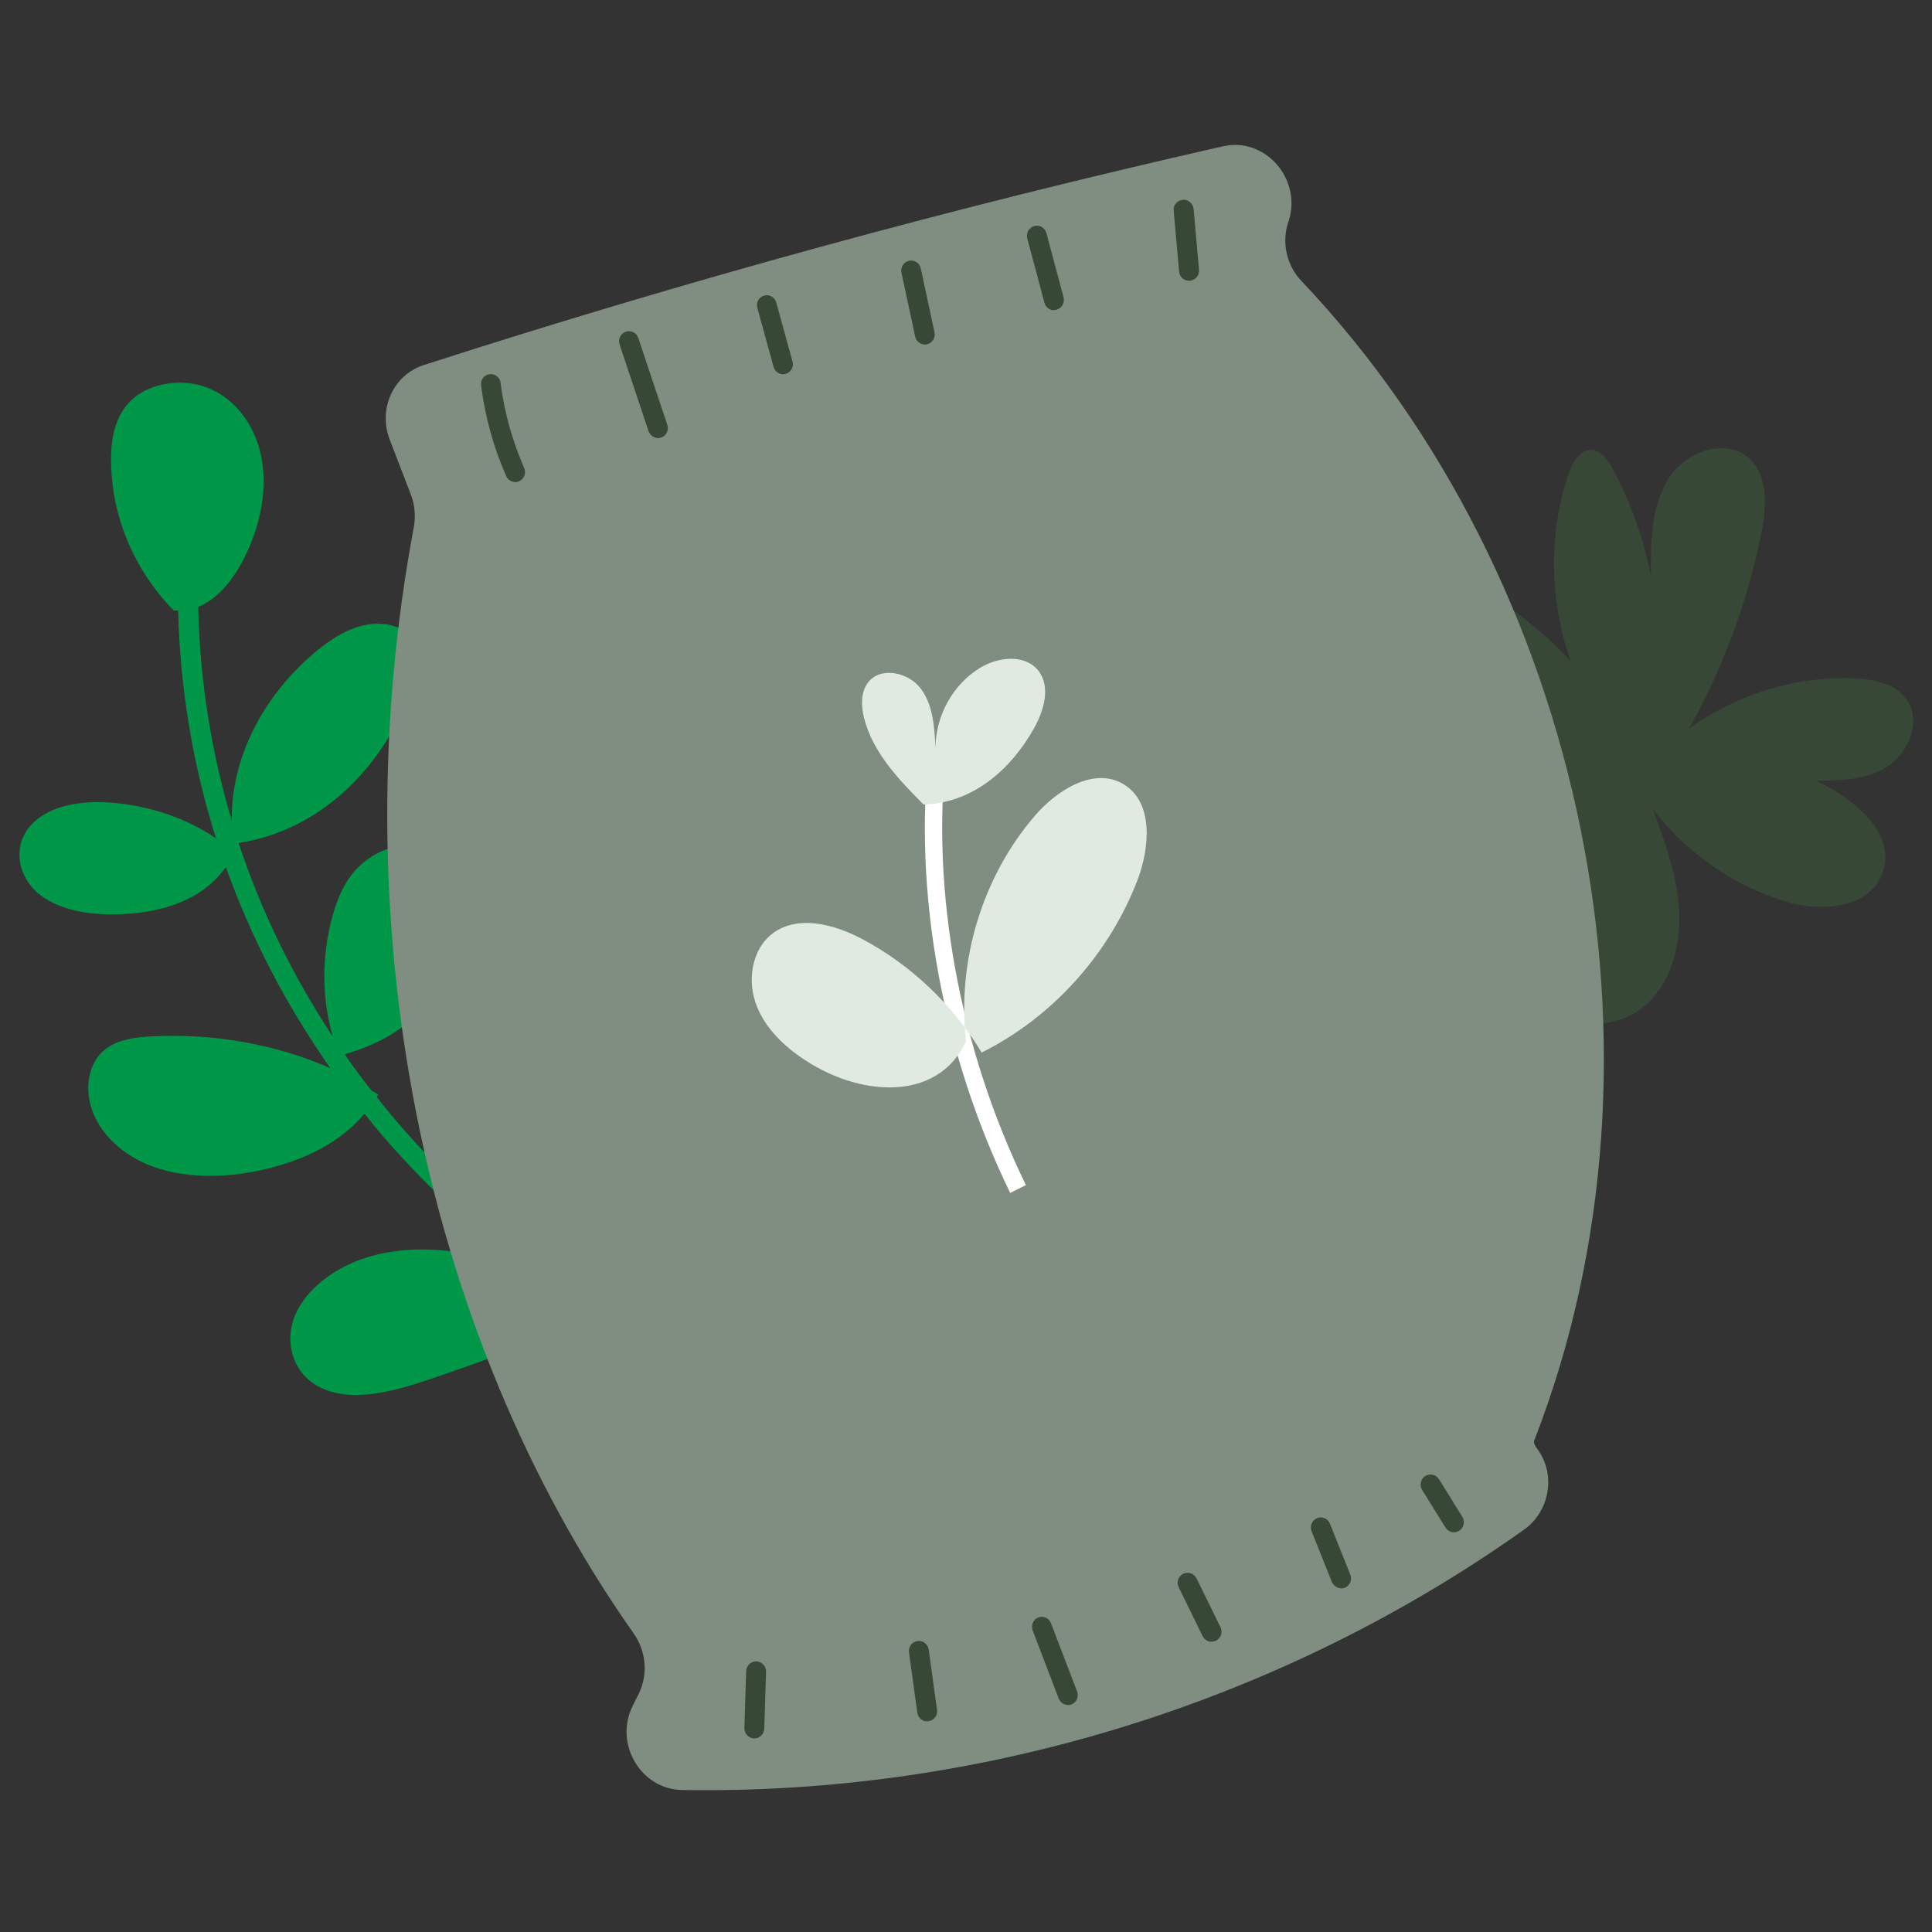
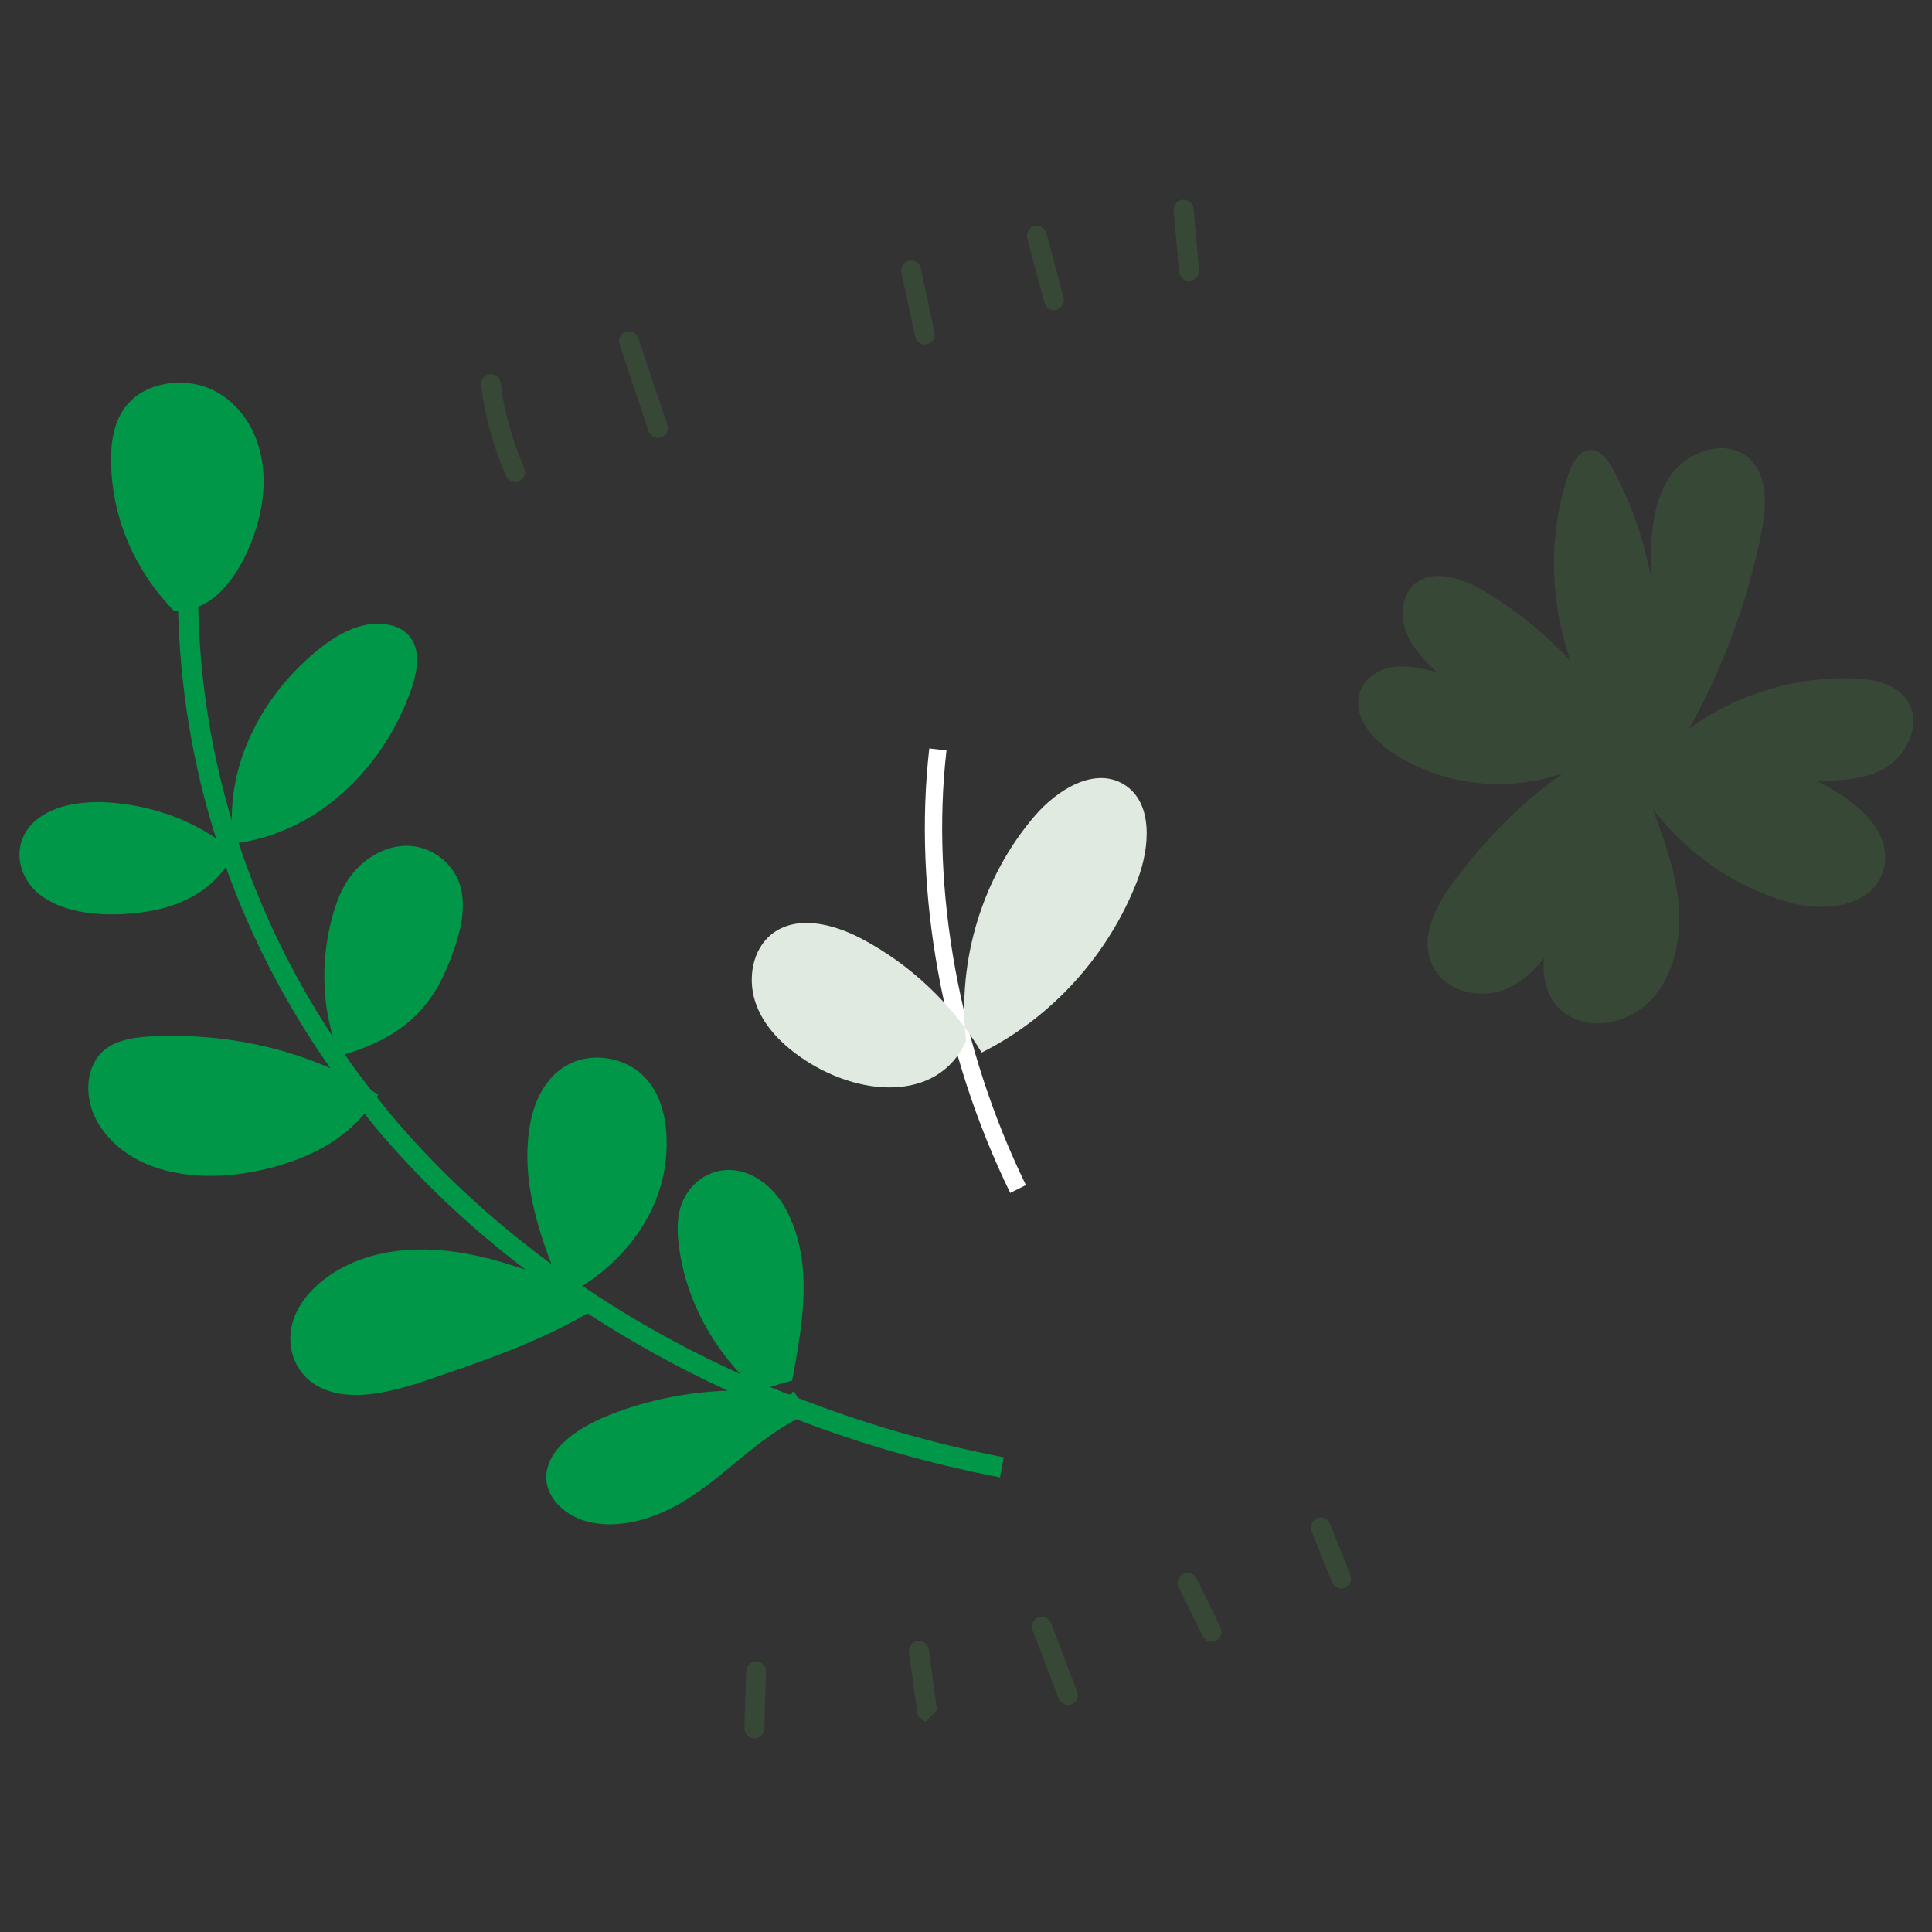
<svg xmlns="http://www.w3.org/2000/svg" id="Layer_1" data-name="Layer 1" viewBox="0 0 100 100">
  <rect x="0" y="0" width="100" height="100" fill="#333333" stroke="none" />
  <path d="M41.31,72.37c-.18-.31-.29-.47-.34-.19-.08-.01-.15-.02-.23-.03-.29-.12-.58-.24-.88-.36.32-.1.73-.22,1.14-.33.59-3.12,1.15-6.47-.48-9.14-.66-1.09-2.03-2.09-3.5-1.66-.83.24-1.45.91-1.72,1.61-.27.7-.26,1.44-.17,2.15.3,2.47,1.43,4.81,3.19,6.7-2.89-1.31-5.63-2.83-8.17-4.56,3.08-1.99,4.58-5,4.33-8.02-.09-1.09-.43-2.18-1.28-2.95-.85-.77-2.29-1.11-3.51-.62-1.34.55-1.99,1.88-2.23,3.1-.49,2.53.18,4.99,1.08,7.36-3.11-2.29-5.91-4.88-8.32-7.75-.25-.3-.48-.6-.72-.9.03-.04.06-.08.08-.12-.12-.08-.24-.15-.36-.22-.48-.61-.94-1.23-1.38-1.87,3.65-1.06,4.81-3.09,5.58-5.2.43-1.18.74-2.45.38-3.59-.36-1.14-1.57-2.11-3-1.99-.97.08-1.88.64-2.47,1.33-.59.69-.91,1.52-1.13,2.33-.56,2.08-.55,4.22.03,6.21-2.09-3.16-3.72-6.52-4.88-10.03,4.4-.67,7.62-4.14,8.95-7.99.36-1.04.52-2.29-.37-2.96-.6-.45-1.54-.49-2.35-.25-.81.24-1.52.72-2.15,1.23-2.85,2.33-4.49,5.65-4.43,8.83-1.07-3.58-1.66-7.29-1.74-11.08,1.25-.51,2.17-1.88,2.75-3.36.76-1.93.92-4.05.03-5.82-.49-.96-1.31-1.83-2.47-2.22-1.15-.39-2.66-.22-3.62.57-.96.8-1.19,2-1.2,3.09-.03,2.93,1.13,5.76,3.24,7.93.08,0,.15,0,.23,0,.1,4.03.76,7.99,1.96,11.79-1.5-1.02-3.37-1.67-5.35-1.84-1.49-.13-3.24.09-4.21,1.14-1.02,1.1-.69,2.73.43,3.61,1.11.87,2.78,1.1,4.37,1.01,2.01-.11,4.03-.7,5.27-2.43,1.31,3.66,3.12,7.15,5.41,10.41-2.76-1.22-5.97-1.81-9.22-1.65-.81.04-1.69.15-2.34.6-.68.48-.95,1.27-.97,1.99-.04,1.84,1.41,3.45,3.34,4.15,1.93.7,4.26.59,6.38-.01,1.75-.49,3.37-1.3,4.58-2.73.19.24.37.48.57.72,2.27,2.7,4.88,5.17,7.77,7.36-1.06-.35-2.13-.68-3.25-.86-1.63-.28-3.39-.28-5.02.24-1.63.52-3.11,1.62-3.68,3.01-.57,1.39-.08,3.03,1.33,3.71,1.67.82,3.91.17,5.83-.49,2.75-.94,5.53-1.91,7.99-3.35,2.29,1.49,4.71,2.83,7.26,4-2.03.07-4.09.47-6,1.21-1.56.6-3.2,1.63-3.38,3.04-.16,1.23.96,2.31,2.34,2.58,1.38.28,2.93-.12,4.21-.8,1.29-.67,2.37-1.6,3.45-2.49.91-.75,1.86-1.49,2.93-2.06,3.35,1.29,6.88,2.3,10.54,3.01l.19-1.04c-3.71-.72-7.26-1.75-10.64-3.07l.02-.02Z" style="fill: #009749; stroke-width: 0px;" />
  <path d="M98.75,36.32c-.53-.9-1.67-1.15-2.68-1.2-3.04-.15-6.13.78-8.64,2.59,1.74-3.11,3-6.51,3.72-10.03.27-1.31.4-2.85-.48-3.82-1.16-1.27-3.37-.57-4.3.9-.93,1.47-.94,3.34-.92,5.1-.36-1.96-1.04-3.85-1.97-5.58-.26-.48-.65-1.02-1.18-.99-.57.03-.92.67-1.11,1.24-1.07,3.12-.98,6.61.11,9.7-1.26-1.37-2.84-2.68-4.61-3.71-1.15-.67-2.76-1.14-3.64-.11-.55.64-.55,1.62-.22,2.41.33.78.93,1.39,1.52,1.97-.72-.18-1.47-.37-2.2-.27-.74.1-1.49.55-1.75,1.28-.42,1.17.53,2.36,1.52,3.05,2.59,1.82,6.01,2.19,8.98,1.18-2.11,1.46-3.95,3.35-5.54,5.45-.94,1.23-1.85,2.84-1.3,4.3.54,1.44,2.36,1.98,3.75,1.46.85-.32,1.55-.93,2.13-1.67-.18,1.04.18,2.24,1.04,2.86,1.36.99,3.37.54,4.52-.72,1.15-1.26,1.53-3.11,1.39-4.84-.14-1.73-.74-3.37-1.34-4.99,1.77,2.31,4.24,4.01,6.97,4.81,1.85.54,4.39.29,4.96-1.64.6-2.06-1.59-3.72-3.45-4.63,1.25-.02,2.57-.05,3.64-.73,1.08-.68,1.76-2.23,1.1-3.34h0Z" style="fill: #374836; stroke-width: 0px;" />
-   <path d="M79.45,74.46c7.68-19.82,2.64-44.39-12.1-59.93-.76-.8-1.01-1.97-.68-3.01.01-.03.02-.05.03-.07.7-2.18-1.21-4.37-3.39-3.88-13.96,3.16-27.78,6.94-41.39,11.33-1.56.51-2.36,2.26-1.75,3.85l1.1,2.86c.2.53.25,1.11.15,1.67-3.77,20.08.26,41.47,11.38,57.27.65.92.75,2.13.26,3.12l-.31.62c-.98,1.95.41,4.33,2.56,4.36,15.5.26,30.95-4.51,43.58-13.48,1.32-.94,1.67-2.86.67-4.19-.18-.23-.22-.43-.08-.52h0Z" style="fill: #7f8e80; stroke-width: 0px;" />
  <path d="M26.63,24.95c-.18-.02-.35-.12-.43-.31-.66-1.49-1.09-3.07-1.3-4.69-.04-.29.16-.55.44-.58.28-.04.54.16.57.45.19,1.52.61,3,1.22,4.4.12.26,0,.57-.26.69-.08.04-.17.05-.25.04h0Z" style="fill: #374836; stroke-width: 0px;" />
  <path d="M34.02,22.67c-.2-.02-.37-.15-.45-.35l-1.5-4.49c-.09-.27.05-.57.32-.66.27-.09.56.05.65.33l1.5,4.49c.09.27-.05.57-.32.66-.07.02-.14.03-.2.03Z" style="fill: #374836; stroke-width: 0px;" />
-   <path d="M40.49,19.37c-.2-.02-.39-.16-.45-.38l-.84-3.05c-.08-.28.08-.56.35-.64s.55.08.63.36l.84,3.05c.08.28-.08.56-.35.64-.06.02-.12.02-.18.02h0Z" style="fill: #374836; stroke-width: 0px;" />
  <path d="M47.83,17.83c-.22-.02-.41-.18-.46-.41l-.71-3.3c-.06-.28.11-.56.39-.62.28-.06.55.11.61.4l.71,3.3c.06.28-.11.56-.39.62-.05.01-.1.02-.15.01h0Z" style="fill: #374836; stroke-width: 0px;" />
  <path d="M54.51,16.06c-.21-.02-.39-.17-.45-.39l-.89-3.33c-.07-.28.09-.56.36-.64.28-.08.55.09.63.36l.89,3.33c.07.28-.09.56-.36.64-.06.02-.12.02-.17.02h0Z" style="fill: #374836; stroke-width: 0px;" />
  <path d="M61.5,14.53c-.25-.02-.45-.22-.47-.47l-.28-3.15c-.03-.29.18-.54.47-.57.28-.03.53.19.56.47l.28,3.15c.03.29-.18.54-.47.57h-.09Z" style="fill: #374836; stroke-width: 0px;" />
-   <path d="M47.95,89.1c-.24-.02-.43-.2-.47-.45l-.43-3.12c-.04-.29.15-.55.44-.59.28-.04.54.16.58.44l.43,3.12c.04.29-.15.55-.44.59-.04,0-.08,0-.11,0h0Z" style="fill: #374836; stroke-width: 0px;" />
+   <path d="M47.95,89.1c-.24-.02-.43-.2-.47-.45l-.43-3.12c-.04-.29.15-.55.44-.59.28-.04.54.16.58.44l.43,3.12h0Z" style="fill: #374836; stroke-width: 0px;" />
  <path d="M55.24,88.25c-.19-.02-.36-.14-.44-.33l-1.35-3.53c-.1-.27.03-.57.29-.67.27-.1.56.03.66.3l1.35,3.53c.1.27-.03.57-.29.67-.08.03-.15.04-.23.03h0Z" style="fill: #374836; stroke-width: 0px;" />
  <path d="M62.67,84.98c-.17-.02-.33-.12-.42-.29l-1.24-2.53c-.13-.26-.03-.57.23-.7.26-.12.56-.02.69.23l1.24,2.53c.13.26.03.57-.23.7-.09.04-.18.06-.27.05Z" style="fill: #374836; stroke-width: 0px;" />
  <path d="M69.38,82.21c-.18-.02-.36-.14-.44-.32l-1.05-2.63c-.11-.27.02-.57.28-.68.27-.11.56.02.67.29l1.05,2.63c.11.27-.02.57-.28.68-.08.03-.15.04-.23.04Z" style="fill: #374836; stroke-width: 0px;" />
-   <path d="M75.21,79.31c-.15-.01-.3-.1-.39-.24l-1.21-1.95c-.15-.24-.08-.57.16-.72.24-.15.56-.08.71.16l1.21,1.95c.15.24.08.56-.16.72-.1.06-.21.09-.31.08Z" style="fill: #374836; stroke-width: 0px;" />
  <path d="M52.29,61.75c-3.52-7.22-5.04-15.61-4.19-23.01l.89.1c-.83,7.24.67,15.44,4.11,22.5l-.8.4h0Z" style="fill: #fff; stroke-width: 0px;" />
  <path d="M50,53.87c-.47-4.15.85-8.48,3.55-11.63,1.16-1.36,3.1-2.57,4.62-1.64,1.54.94,1.35,3.27.7,4.97-1.48,3.84-4.41,7.09-8.06,8.91-1.5-2.49-3.68-4.56-6.23-5.9-1.47-.77-3.37-1.25-4.66-.21-.97.79-1.22,2.25-.84,3.45.38,1.2,1.3,2.15,2.32,2.87,2.99,2.11,7.14,2.4,8.61-.81h-.01Z" style="fill: #e0eae1; stroke-width: 0px;" />
  <path d="M39.15,85.99c-.28-.01-.52.22-.53.51l-.09,2.94c-.01.28.2.51.47.54h.03c.28.01.52-.22.53-.51l.09-2.94c.01-.29-.22-.53-.5-.54Z" style="fill: #374836; stroke-width: 0px;" />
-   <path d="M47.81,41.64c2.52-.07,4.51-1.79,5.72-3.96.51-.92.86-2.13.22-2.96-.68-.87-2.07-.73-3.01-.16-1.41.85-2.32,2.49-2.32,4.16-.05-1.08-.12-2.23-.77-3.09-.65-.85-2.11-1.15-2.74-.28-.36.5-.34,1.19-.19,1.8.45,1.8,1.8,3.2,3.09,4.5Z" style="fill: #e0eae1; stroke-width: 0px;" />
</svg>